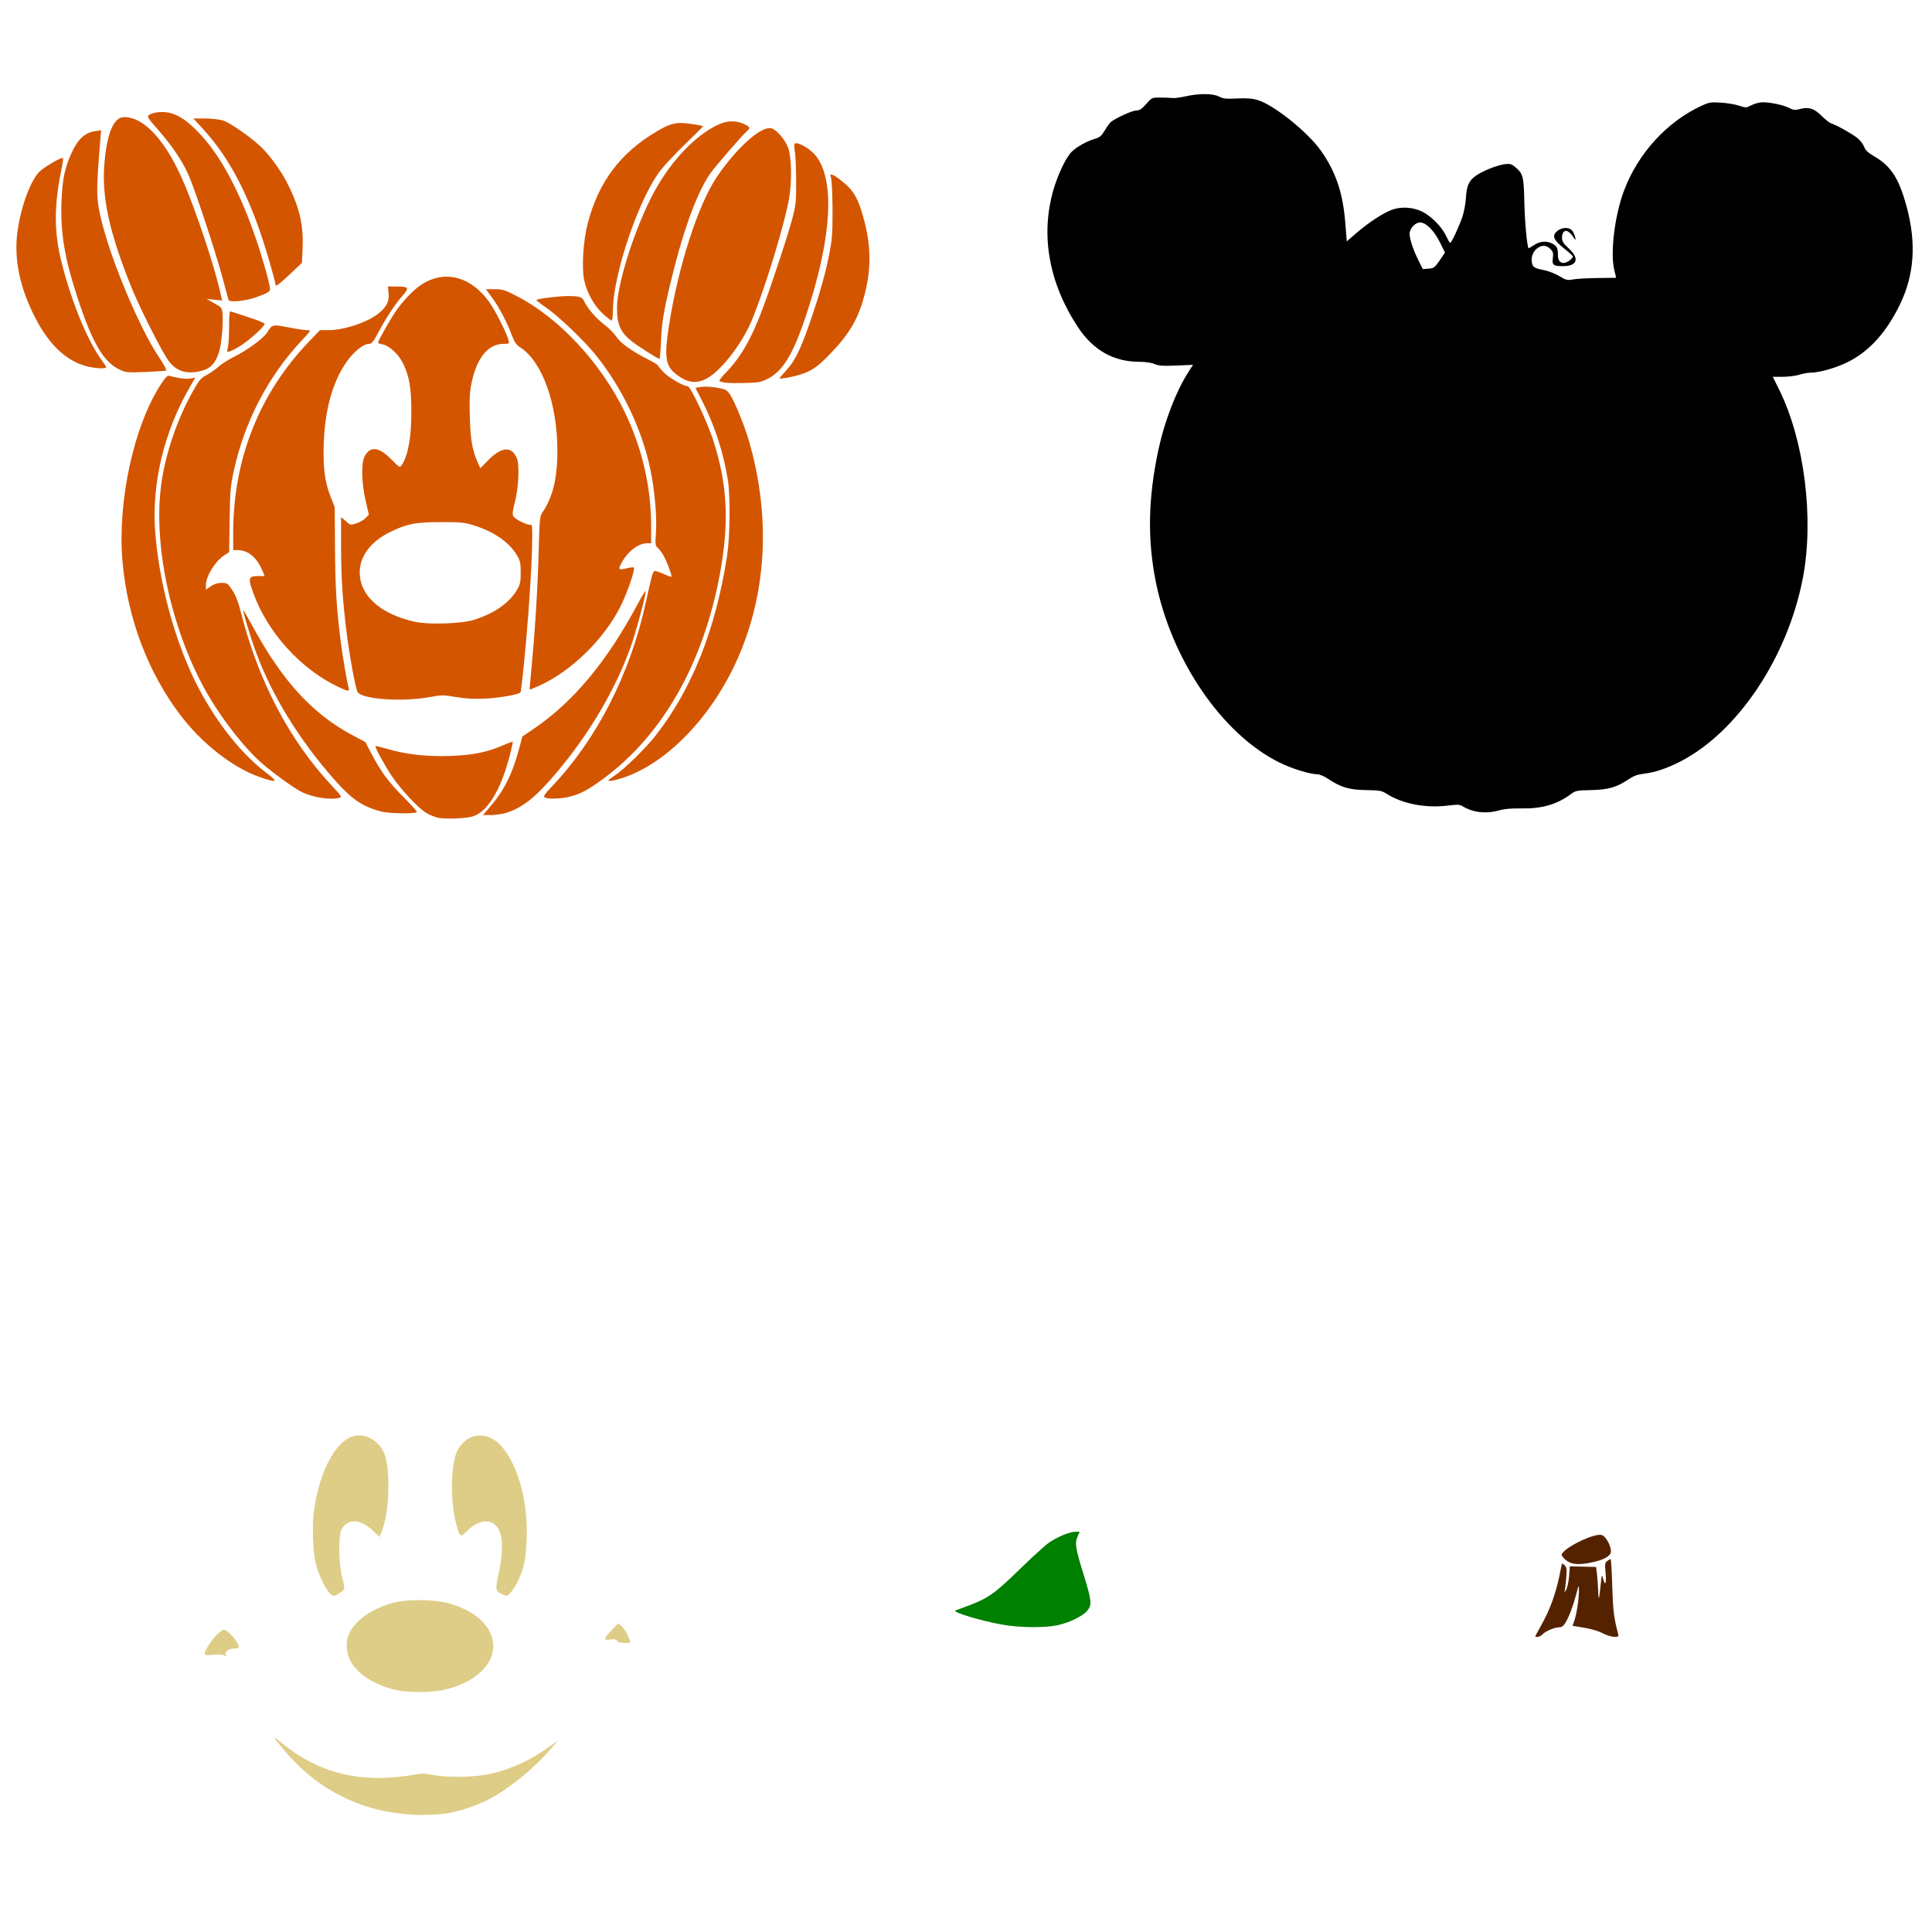
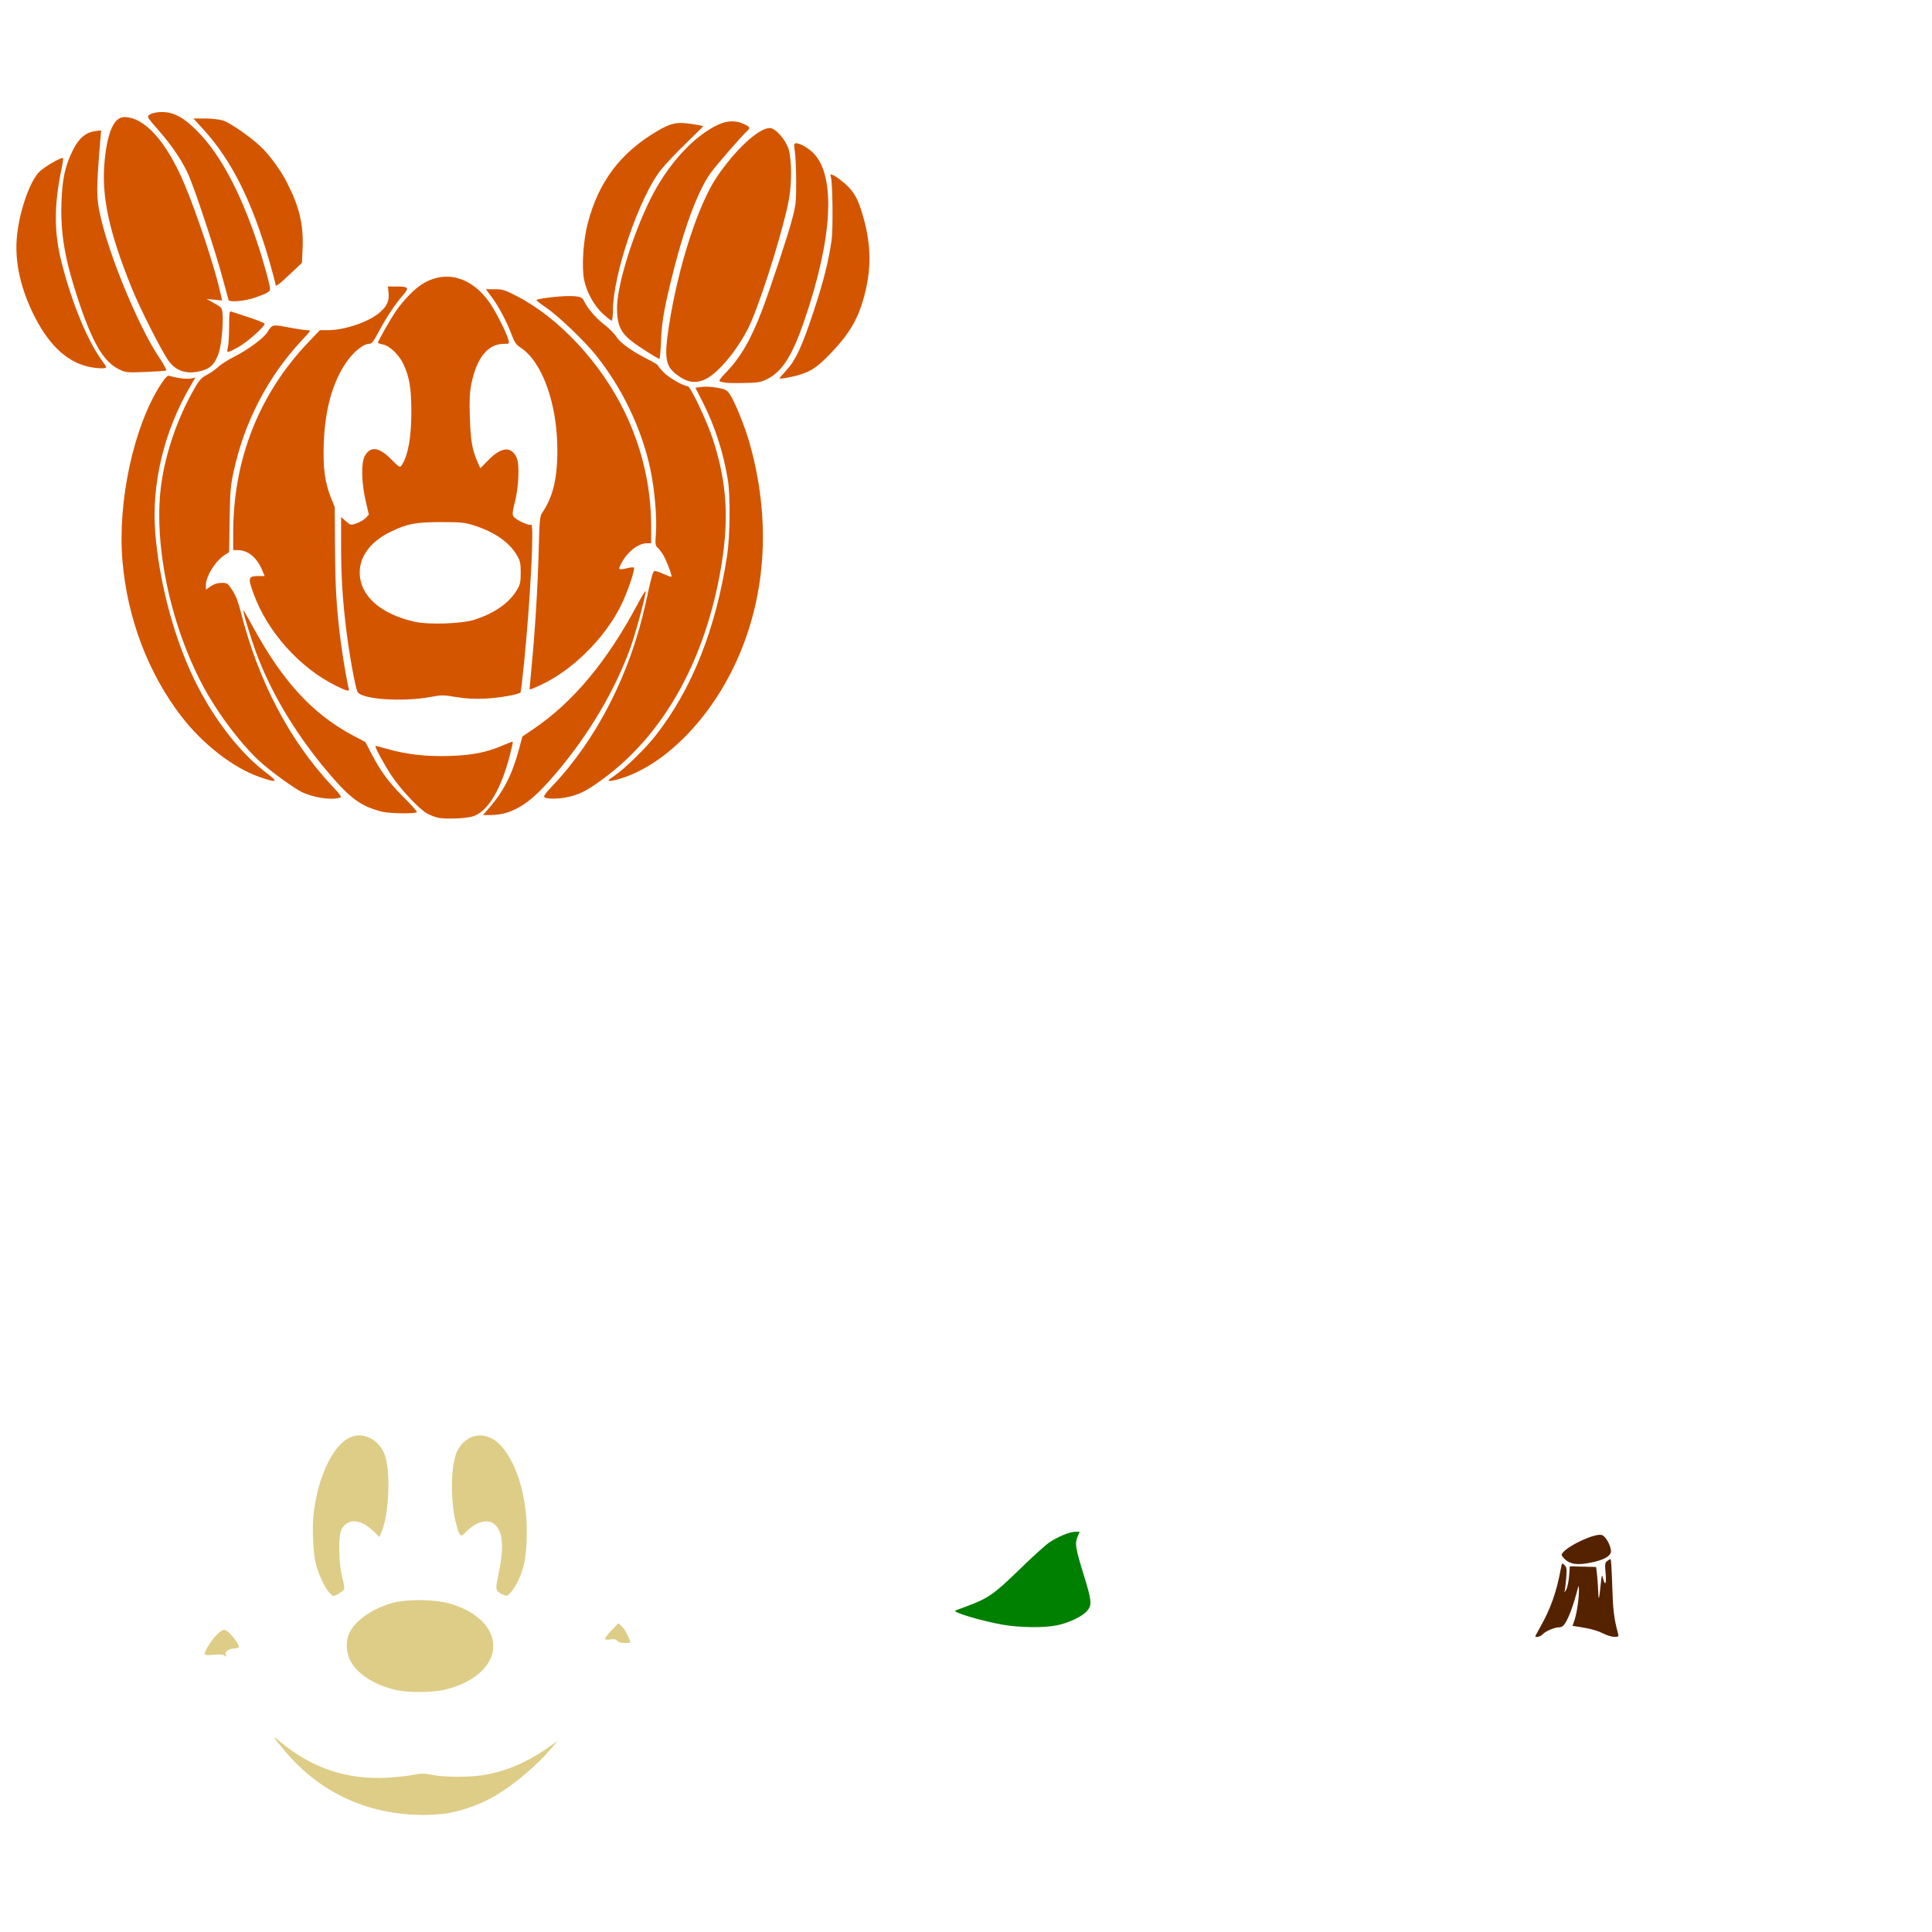
<svg xmlns="http://www.w3.org/2000/svg" xmlns:ns1="http://www.inkscape.org/namespaces/inkscape" xmlns:ns2="http://sodipodi.sourceforge.net/DTD/sodipodi-0.dtd" width="1080" height="1080" id="svg2" version="1.1" ns1:version="0.47 r22583" ns2:docname="MickeyJackOLantern.svg">
  <defs id="defs4">
    <ns1:perspective ns2:type="inkscape:persp3d" ns1:vp_x="0 : 526.18109 : 1" ns1:vp_y="0 : 1000 : 0" ns1:vp_z="744.09448 : 526.18109 : 1" ns1:persp3d-origin="372.04724 : 350.78739 : 1" id="perspective10" />
    <ns1:perspective id="perspective2820" ns1:persp3d-origin="0.5 : 0.33333333 : 1" ns1:vp_z="1 : 0.5 : 1" ns1:vp_y="0 : 1000 : 0" ns1:vp_x="0 : 0.5 : 1" ns2:type="inkscape:persp3d" />
    <ns1:perspective id="perspective2944" ns1:persp3d-origin="0.5 : 0.33333333 : 1" ns1:vp_z="1 : 0.5 : 1" ns1:vp_y="0 : 1000 : 0" ns1:vp_x="0 : 0.5 : 1" ns2:type="inkscape:persp3d" />
  </defs>
  <ns2:namedview id="base" pagecolor="#ffffff" bordercolor="#666666" borderopacity="1.0" ns1:pageopacity="0.0" ns1:pageshadow="2" ns1:zoom="0.22685185" ns1:cx="-123.453" ns1:cy="237.44024" ns1:document-units="in" ns1:current-layer="layer1" showgrid="false" units="in" ns1:showpageshadow="false" borderlayer="false" ns1:window-width="1024" ns1:window-height="742" ns1:window-x="1148" ns1:window-y="-4" ns1:window-maximized="1" />
  <g ns1:label="Layer 1" ns1:groupmode="layer" id="layer1" transform="translate(0,27.64)">
-     <path id="path2956" style="fill:#000000" d="m 804.772,117.936 2.997,-4.369 -2.795,-5.656 c -3.247,-6.571 -7.815,-11.185 -11.071,-11.185 -2.463,0 -5.119,2.455 -5.852,5.409 -0.57,2.296 1.662,9.443 5.036,16.126 l 2.277,4.51 3.205,-0.233 c 2.949,-0.215 3.445,-0.583 6.203,-4.602 z m 18.185,307.516 c -1.796,-0.561 -4.135,-1.589 -5.197,-2.286 -1.701,-1.115 -2.78,-1.165 -9.03,-0.419 -11.839,1.414 -24.79,-1.096 -33.224,-6.438 -3.125,-1.979 -4.011,-2.15 -11.835,-2.283 -9.496,-0.162 -14.198,-1.545 -21.143,-6.218 -2.136,-1.437 -4.825,-2.613 -5.975,-2.613 -4.159,0 -14.318,-3.111 -21.169,-6.484 -32.103,-15.802 -60.487,-57.248 -69.29,-101.175 -4.767,-23.785 -4.287,-46.993 1.53,-74.027 3.374,-15.682 9.836,-32.45 16.547,-42.942 l 2.729,-4.266 -9.291,0.395 c -7.515,0.32 -9.855,0.158 -12.247,-0.847 -1.801,-0.757 -5.095,-1.242 -8.429,-1.242 -14.372,0 -25.801,-6.433 -34.322,-19.319 -16.275,-24.611 -21.081,-51.471 -13.741,-76.799 2.557,-8.822 7.08,-18.227 10.266,-21.344 2.881,-2.819 8.551,-5.948 13.229,-7.303 2.441,-0.707 3.476,-1.622 5.252,-4.644 1.216,-2.07 2.781,-4.206 3.477,-4.746 2.952,-2.292 11.96,-6.336 14.116,-6.336 1.832,0 3.028,-0.785 5.528,-3.627 3.189,-3.625 3.193,-3.627 8.058,-3.591 2.677,0.02 5.727,0.14 6.777,0.268 1.05,0.128 4.314,-0.312 7.254,-0.977 7.428,-1.68 15.363,-1.608 18.676,0.168 2.184,1.171 3.833,1.345 9.964,1.05 5.336,-0.257 8.487,-0.022 11.514,0.858 8.952,2.602 27.942,17.797 35.42,28.34 8.221,11.59 12.249,23.416 13.581,39.862 l 0.875,10.813 5.379,-4.648 c 7.063,-6.103 15.519,-11.583 20.351,-13.188 5.055,-1.679 11.372,-1.226 16.344,1.171 4.977,2.4 11.055,8.536 13.394,13.524 1.026,2.188 2.068,3.991 2.317,4.009 0.697,0.048 4.997,-9.118 6.831,-14.561 0.904,-2.683 1.8,-7.455 1.992,-10.604 0.415,-6.825 1.654,-9.618 5.468,-12.329 3.829,-2.721 11.958,-5.984 16.209,-6.507 3.001,-0.369 3.796,-0.147 5.945,1.661 4.331,3.644 4.73,5.201 5.033,19.659 0.226,10.768 1.502,24.577 2.367,25.615 0.105,0.126 1.481,-0.647 3.059,-1.718 3.255,-2.209 6.985,-2.511 10.236,-0.83 2.532,1.31 3.109,2.525 3.109,6.554 0,4.512 3.3,5.634 7.063,2.402 0.735,-0.631 1.336,-1.408 1.336,-1.727 0,-0.319 -2.234,-2.357 -4.965,-4.531 -5.994,-4.77 -6.918,-7.067 -3.888,-9.673 2.489,-2.141 6.567,-2.358 8.294,-0.442 0.662,0.735 1.439,2.367 1.725,3.627 0.519,2.283 0.514,2.281 -1.495,-0.573 -2.904,-4.125 -5.779,-3.481 -5.779,1.296 0,1.815 0.84,3.099 3.818,5.837 6.141,5.646 4.676,9.869 -3.415,9.844 -5.295,-0.016 -6.064,-0.653 -5.537,-4.587 0.364,-2.713 0.144,-3.515 -1.381,-5.04 -2.214,-2.214 -4.855,-2.318 -7.431,-0.292 -2.338,1.839 -3.473,4.951 -2.896,7.94 0.504,2.612 1.322,3.107 7.02,4.251 2.367,0.475 6.147,1.974 8.4,3.331 3.717,2.238 4.416,2.406 7.532,1.811 1.889,-0.361 8.093,-0.713 13.787,-0.784 l 10.352,-0.128 -1.083,-4.582 c -2.276,-9.629 0.338,-30.533 5.537,-44.286 7.788,-20.602 23.797,-38.179 42.923,-47.129 4.554,-2.131 5.401,-2.277 11.181,-1.923 3.439,0.21 8.003,0.974 10.142,1.697 3.787,1.281 3.97,1.274 7.032,-0.289 1.729,-0.882 4.469,-1.604 6.089,-1.604 4.534,0 11.643,1.506 14.862,3.148 2.489,1.27 3.358,1.36 6.063,0.632 4.904,-1.32 7.935,-0.36 12.142,3.848 2.039,2.04 4.491,3.941 5.448,4.225 2.731,0.811 11.377,5.657 14.492,8.123 1.555,1.23 3.253,3.417 3.775,4.86 0.723,2 2.102,3.298 5.8,5.461 9.394,5.494 13.799,12.425 18.093,28.472 5.379,20.099 4.157,37.631 -3.772,54.105 -7.586,15.763 -17.415,26.582 -29.518,32.491 -6.715,3.279 -15.834,5.803 -21.034,5.823 -1.173,0.005 -3.819,0.52 -5.88,1.145 -2.062,0.625 -6.218,1.137 -9.236,1.137 l -5.488,0 3.682,7.444 c 13.978,28.262 19.448,71.787 13.172,104.795 -8.487,44.637 -36.664,86.701 -69.046,103.079 -7.286,3.685 -13.975,5.888 -19.915,6.56 -3.414,0.386 -5.638,1.192 -8.372,3.031 -6.759,4.549 -11.534,5.935 -21.059,6.116 -7.777,0.148 -8.76,0.331 -11.071,2.067 -7.81,5.864 -16.234,8.362 -27.585,8.18 -5.915,-0.094 -9.833,0.238 -12.722,1.079 -4.991,1.453 -10.66,1.488 -15.124,0.093 z" />
    <path style="fill:#008000" d="m 591,880.901 c 6.664,-1.405 14.179,-5.036 16.751,-8.092 2.755,-3.275 2.535,-5.595 -1.894,-19.917 -4.665,-15.087 -5.093,-17.689 -3.524,-21.444 l 1.187,-2.841 -2.443,0.018 c -3.168,0.024 -9.875,2.804 -14.678,6.084 -2.09,1.428 -9.64,8.294 -16.779,15.259 -13.744,13.409 -17.401,15.954 -29.155,20.296 -2.862,1.057 -5.719,2.119 -6.349,2.359 -2.24,0.855 14.026,5.765 26.342,7.951 9.479,1.683 23.405,1.832 30.541,0.327 z" id="path2964" />
    <path id="path3215" style="fill:#decd87" d="m 126.146,897.256 c -0.624,-1.626 1.868,-3.345 4.892,-3.375 1.562,-0.015 2.482,-0.406 2.482,-1.055 0,-1.51 -4.238,-7.108 -6.506,-8.594 -1.894,-1.241 -2.043,-1.21 -4.787,0.989 -2.88,2.309 -7.795,9.594 -7.795,11.554 0,0.864 0.946,0.982 4.772,0.595 2.774,-0.28 5.252,-0.163 5.917,0.281 1.509,1.006 1.556,0.988 1.026,-0.395 z m 225.742,-8.367 c -1.337,-3.517 -2.881,-6.093 -4.564,-7.616 l -1.668,-1.51 -3.755,3.936 c -4.575,4.796 -4.735,5.751 -0.855,5.131 2.146,-0.343 3.163,-0.147 3.911,0.754 0.642,0.774 2.223,1.218 4.335,1.218 3.232,0 3.303,-0.053 2.596,-1.914 z m -103.998,28.2 c 3.237,-0.661 8.327,-2.368 11.312,-3.794 25.457,-12.164 20.695,-36.873 -8.623,-44.748 -8.007,-2.151 -22.696,-2.31 -30.399,-0.33 -11.47,2.949 -21.333,9.667 -24.846,16.922 -2.399,4.955 -1.9,11.761 1.234,16.844 4.275,6.933 13.777,12.669 25.139,15.174 6.367,1.404 19.129,1.37 26.183,-0.069 z m 3.205,68.73 c 7.037,-1.335 15.096,-4.059 21.441,-7.247 11.266,-5.661 25.979,-17.548 35.474,-28.662 l 3.78,-4.425 -6.101,4.256 c -11.144,7.774 -22.605,12.659 -34.643,14.767 -8.084,1.416 -21.942,1.441 -29.229,0.054 -4.767,-0.908 -6.4,-0.911 -10.948,-0.02 -2.94,0.576 -9.296,1.274 -14.125,1.551 -22.715,1.303 -42.594,-5.371 -60.297,-20.243 -4.76,-3.999 -3.966,-2.608 3.518,6.16 19.299,22.612 45.533,34.671 75.974,34.924 5.177,0.043 11.504,-0.422 15.156,-1.115 z M 191.762,861.465 c 0.987,-0.987 0.938,-1.839 -0.408,-7.08 -2.188,-8.521 -2.331,-24.029 -0.253,-27.463 3.634,-6.005 10.631,-5.418 17.797,1.494 l 3.226,3.111 1.224,-2.929 c 4.32,-10.34 5.129,-34.934 1.44,-43.779 -2.526,-6.056 -8.18,-10.072 -14.178,-10.072 -11.263,0 -21.888,17.993 -25.178,42.639 -1.085,8.126 -0.467,23.257 1.206,29.515 1.603,5.999 5.026,13.207 7.536,15.869 1.919,2.036 2.098,2.077 4.234,0.972 1.227,-0.634 2.736,-1.659 3.353,-2.276 z m 97.925,-5.535 c 3.219,-6.787 4.317,-12.283 4.733,-23.669 0.747,-20.476 -4.716,-40.566 -13.932,-51.243 -7.753,-8.982 -18.991,-8.152 -24.564,1.814 -4.137,7.398 -4.446,29.52 -0.594,42.619 1.838,6.252 2.065,6.377 5.445,2.997 5.915,-5.915 12.422,-7.296 16.265,-3.452 4.258,4.258 4.702,12.976 1.439,28.252 -1.69,7.912 -1.49,8.667 2.785,10.543 2.173,0.953 2.4,0.878 4.421,-1.453 1.172,-1.352 2.973,-4.235 4.003,-6.407 z" />
    <path id="path2958" style="fill:#d45500" d="m 264.186,428.763 c 8.302,-2.465 15.744,-14.656 20.782,-34.049 1.061,-4.085 1.807,-7.551 1.656,-7.701 -0.15,-0.15 -2.279,0.613 -4.73,1.697 -9.29,4.109 -17.435,5.791 -30.137,6.226 -13.278,0.454 -24.43,-0.791 -35.319,-3.945 -3.458,-1.001 -6.397,-1.711 -6.531,-1.577 -0.49,0.49 4.715,10.11 8.892,16.433 5.006,7.579 15.122,18.415 19.688,21.091 1.753,1.027 4.683,2.183 6.511,2.569 4.062,0.857 15.254,0.423 19.188,-0.745 z m 19.359,-2.177 c 9.216,-3.185 16.231,-8.894 27.833,-22.652 18.012,-21.358 32.393,-45.715 41.02,-69.477 2.908,-8.01 8.558,-28.914 8.533,-31.573 -0.006,-0.692 -1.929,2.349 -4.272,6.758 -17.222,32.411 -36.211,55.199 -58.633,70.365 l -6.033,4.081 -1.751,6.597 c -3.797,14.304 -8.466,23.631 -16.476,32.914 l -3.788,4.39 4.825,-0.025 c 2.653,-0.014 6.588,-0.634 8.743,-1.379 z m -50.519,-0.224 c 0.265,-0.266 -2.915,-3.873 -7.066,-8.017 -8.557,-8.542 -12.957,-14.447 -18.123,-24.323 l -3.586,-6.856 -6.682,-3.529 c -22.62,-11.948 -39.483,-30.214 -56.153,-60.824 -2.801,-5.144 -5.21,-9.353 -5.352,-9.353 -0.592,0 3.851,14.806 7.07,23.561 8.846,24.061 24.098,48.863 43.736,71.117 9.84,11.151 15.972,15.284 26.646,17.96 4.203,1.054 18.529,1.248 19.509,0.264 z m -43.322,-8.011 c 1.559,-0.418 1.184,-1.011 -4.455,-7.052 -23.591,-25.277 -40.968,-58.537 -50.687,-97.016 -1.394,-5.517 -2.838,-9.206 -4.71,-12.026 -2.56,-3.856 -2.869,-4.068 -5.955,-4.068 -2.202,0 -4.154,0.61 -6.034,1.886 l -2.779,1.886 0.008,-2.458 c 0.015,-5.049 5.253,-13.5 10.437,-16.843 l 2.559,-1.65 0.269,-17.943 c 0.237,-15.816 0.504,-19.032 2.251,-27.13 5.96,-27.622 19.127,-52.989 37.993,-73.19 5.416,-5.799 5.422,-5.811 3.1,-5.811 -1.28,0 -5.981,-0.705 -10.448,-1.567 -8.946,-1.726 -9.086,-1.694 -11.832,2.75 -2.043,3.305 -10.809,9.768 -18.608,13.718 -3.401,1.723 -7.331,4.223 -8.733,5.556 -1.402,1.333 -4.304,3.375 -6.449,4.536 -3.51,1.901 -4.332,2.892 -8.219,9.912 -8.421,15.207 -14.619,33.35 -17.098,50.05 -4.864,32.761 4.346,78.365 22.91,113.44 8.509,16.076 22.65,34.621 33.626,44.096 6.1,5.266 17.52,13.506 21.492,15.507 6.366,3.207 16.248,4.788 21.362,3.417 z m 128.893,-0.686 c 6.16,-1.574 10.199,-3.747 18.884,-10.162 33.07,-24.424 55.831,-64.571 65.005,-114.659 5.271,-28.782 4.162,-49.89 -3.934,-74.826 -3.248,-10.004 -12.607,-29.778 -14.095,-29.778 -2.329,-0.002 -10.408,-4.633 -13.398,-7.682 -1.785,-1.82 -3.245,-3.58 -3.245,-3.912 0,-0.332 -2.491,-1.85 -5.536,-3.374 -8.924,-4.466 -15.532,-9.196 -17.783,-12.731 -1.129,-1.773 -4.1,-4.77 -6.601,-6.66 -4.555,-3.441 -9.614,-9.288 -11.341,-13.106 -1.084,-2.397 -2.595,-2.903 -8.7,-2.918 -5.626,-0.013 -17.995,1.53 -17.995,2.245 0,0.291 2.489,2.222 5.53,4.29 6.631,4.51 21.115,18.343 27.524,26.286 14.813,18.359 25.888,41.478 30.625,63.928 2.424,11.491 3.775,26.914 3.131,35.761 -0.436,5.995 -0.328,7.064 0.806,8.006 0.72,0.598 2.072,2.295 3.004,3.772 1.869,2.961 5.381,12.07 4.855,12.595 -0.183,0.183 -2.183,-0.526 -4.446,-1.574 -2.263,-1.048 -4.514,-1.753 -5.003,-1.565 -1.002,0.385 -1.557,2.393 -4.98,18.038 -8.595,39.281 -27.324,75.975 -52.077,102.035 -4.313,4.54 -5.218,5.881 -4.345,6.433 1.704,1.078 9.067,0.848 14.113,-0.442 z M 148.8,404.318 C 133.005,392.416 116.974,370.97 106.536,347.776 96.138,324.672 88.86,296.046 86.789,270.099 c -2.167,-27.14 4.85,-56.481 19.558,-81.773 l 2.836,-4.876 -2.631,0.494 c -2.334,0.438 -7.243,-0.171 -11.703,-1.452 -1.237,-0.355 -2.161,0.52 -4.825,4.572 -15.168,23.071 -24.425,65.518 -21.571,98.909 2.732,31.964 14.316,62.575 32.795,86.661 12.024,15.672 29.075,28.927 43.808,34.056 10.009,3.484 10.827,2.966 3.743,-2.371 z m 199.91,2.68 c 24.436,-8.311 49.15,-34.026 63.418,-65.987 16.45,-36.848 18.806,-79.248 6.749,-121.466 -2.599,-9.102 -8.144,-22.719 -10.905,-26.782 -1.67,-2.458 -2.384,-2.823 -7.193,-3.683 -2.937,-0.525 -6.847,-0.728 -8.689,-0.452 l -3.35,0.502 3.961,7.763 c 6.811,13.35 11.685,28.368 14.165,43.649 1.458,8.986 1.244,31.681 -0.4,42.376 -6.312,41.057 -19.566,74.497 -39.797,100.405 -5.758,7.375 -17.547,18.899 -23.286,22.763 -3.626,2.442 -3.921,2.815 -2.224,2.815 1.076,0 4.474,-0.856 7.552,-1.903 z M 241.022,361.907 c 5.733,-1.088 6.893,-1.079 13.944,0.1 5.485,0.917 10.124,1.171 16.175,0.884 8.067,-0.382 19.151,-2.346 19.877,-3.522 0.186,-0.301 1.043,-7.576 1.904,-16.166 3.578,-35.7 5.792,-78.645 3.997,-77.535 -1.258,0.777 -8.973,-2.899 -9.962,-4.747 -0.618,-1.155 -0.429,-2.981 0.78,-7.517 2.157,-8.094 2.785,-21.048 1.205,-24.829 -2.899,-6.937 -8.555,-6.578 -15.985,1.016 l -4.45,4.548 -1.476,-3.336 c -3.05,-6.894 -3.974,-12.188 -4.377,-25.068 -0.314,-10.025 -0.131,-13.975 0.878,-18.954 2.914,-14.38 9.279,-22.21 18.055,-22.21 3.072,0 3.152,-0.063 2.65,-2.1 -0.967,-3.923 -7.246,-16.361 -10.713,-21.219 -10.216,-14.316 -24.704,-18.164 -37.642,-9.996 -4.154,2.623 -10.046,8.622 -14.152,14.409 -3.059,4.312 -10.441,17.259 -10.441,18.31 0,0.234 1.233,0.656 2.741,0.939 3.693,0.693 8.966,5.685 11.368,10.762 3.433,7.256 4.498,13.414 4.55,26.307 0.059,14.447 -1.771,24.886 -5.309,30.285 -1.086,1.658 -1.155,1.621 -5.95,-3.174 -6.963,-6.963 -11.666,-7.502 -14.837,-1.701 -2.016,3.687 -1.78,14.876 0.521,24.803 l 1.817,7.837 -1.747,1.859 c -0.961,1.023 -3.258,2.374 -5.105,3.004 -3.345,1.14 -3.369,1.135 -6.012,-1.186 l -2.653,-2.33 0,15.961 c 0,17.662 0.807,30.371 3.093,48.702 1.554,12.464 4.762,30.021 6.019,32.947 1.852,4.311 25.185,5.961 41.236,2.916 z m -9.117,-41.959 c -19.299,-4.333 -30.788,-14.611 -30.817,-27.568 -0.021,-9.188 6.325,-17.513 17.373,-22.793 9.422,-4.502 13.834,-5.349 27.951,-5.364 11.107,-0.011 13.273,0.199 18.298,1.777 11.665,3.663 19.929,9.4 24.333,16.891 1.747,2.971 2.035,4.329 2.035,9.57 0,5.242 -0.289,6.599 -2.035,9.57 -4.339,7.38 -12.532,13.128 -23.925,16.785 -6.955,2.232 -25.496,2.864 -33.214,1.131 z m -36.942,37.223 c -0.956,-3.23 -3.505,-18.169 -4.592,-26.915 -2.306,-18.559 -2.925,-28.882 -3.092,-51.542 l -0.168,-22.91 -2.134,-5.334 c -3.399,-8.495 -4.46,-16.52 -3.991,-30.164 0.643,-18.705 4.751,-33.746 12.282,-44.969 4.088,-6.093 9.769,-10.77 13.082,-10.77 1.431,0 2.415,-1.232 5.264,-6.586 4.352,-8.181 9.27,-15.624 13.492,-20.421 3.854,-4.379 3.39,-5.032 -3.587,-5.05 l -4.66,-0.012 0.355,3.691 c 0.428,4.456 -0.844,7.259 -4.915,10.833 -5.993,5.262 -19.635,9.916 -29.029,9.902 l -4.43,-0.006 -6.384,6.687 c -27.657,28.972 -42.101,65.61 -42.101,106.791 l 0,9.463 2.482,0.017 c 5.934,0.04 10.781,4.092 13.911,11.627 l 1.189,2.863 -3.002,0 c -6.253,0 -6.504,0.797 -3.147,9.995 7.727,21.172 25.617,41.177 45.832,51.25 6.438,3.208 7.925,3.523 7.343,1.556 z m 106.824,-1.671 c 17.866,-8.101 36.15,-26.116 45.353,-44.689 3.51,-7.084 7.93,-19.989 7.237,-21.134 -0.164,-0.271 -1.588,-0.194 -3.166,0.173 -5.511,1.28 -5.784,1.121 -4.023,-2.331 3.375,-6.615 9.51,-11.474 14.488,-11.474 l 2.321,0 0,-9.505 c 0,-22.107 -5.084,-43.963 -14.929,-64.176 -13.283,-27.274 -36.464,-52.178 -59.876,-64.328 -6.983,-3.624 -8.197,-4.009 -12.652,-4.009 l -4.928,0 3.518,4.772 c 3.869,5.249 8.235,13.572 11.064,21.093 1.413,3.755 2.456,5.266 4.567,6.61 12.289,7.828 20.811,31.422 20.813,57.622 0.002,15.925 -2.559,26.32 -8.65,35.123 -1.131,1.634 -1.389,4.659 -1.797,20.997 -0.49,19.631 -1.95,43.568 -3.948,64.721 -0.625,6.62 -1.137,12.204 -1.137,12.407 0,0.645 0.68,0.424 5.744,-1.873 z M 428.516,184.451 c 8.765,-4.283 14.317,-13.007 21.313,-33.488 15.484,-45.328 17.418,-79.609 5.227,-92.643 -3.263,-3.489 -9.198,-6.652 -10.718,-5.713 -0.438,0.271 -0.442,1.988 -0.009,4.472 0.387,2.217 0.715,9.701 0.729,16.63 0.024,11.656 -0.148,13.255 -2.3,21.379 -2.405,9.078 -11.494,36.618 -16.506,50.012 -6.296,16.825 -12.256,27.129 -20.69,35.767 -2.659,2.724 -3.863,4.457 -3.238,4.664 2.807,0.927 4.788,1.067 13.212,0.932 7.988,-0.128 9.652,-0.386 12.98,-2.012 z m -34.035,-0.186 c 7.884,-3.816 19.994,-19.126 25.56,-32.313 7.271,-17.226 18.684,-54.528 21.135,-69.08 1.494,-8.871 1.336,-21.644 -0.336,-27.098 -1.649,-5.377 -7.386,-11.842 -10.509,-11.842 -6.252,0 -19.318,12.077 -29.654,27.408 -10.471,15.531 -21.595,50.121 -26.718,83.077 -2.701,17.375 -1.996,22.375 3.799,26.965 6.092,4.825 10.974,5.667 16.723,2.884 z m 53.021,-2.57 c 6.329,-2.04 9.66,-4.356 16.564,-11.519 11.117,-11.532 16.005,-20.073 19.496,-34.068 3.827,-15.342 3.239,-29.166 -1.943,-45.656 -2.668,-8.491 -5.198,-12.323 -11.292,-17.107 -4.636,-3.639 -6.898,-4.451 -5.898,-2.117 1.008,2.352 1.345,28.629 0.453,35.261 -1.499,11.139 -4.671,23.727 -10.09,40.04 -6.554,19.733 -9.928,27.042 -15.075,32.655 -2.172,2.369 -3.948,4.465 -3.948,4.658 0,0.583 7.545,-0.797 11.732,-2.147 z M 92.927,179.469 c 0.368,-0.228 -1.574,-3.759 -4.315,-7.847 -10.088,-15.042 -25.368,-50.946 -31.208,-73.332 -3.713,-14.233 -3.812,-17.629 -1.373,-47.03 l 0.501,-6.034 -3.3,0.443 c -5.341,0.716 -9.112,3.903 -12.401,10.48 -4.461,8.921 -6.04,16.101 -6.48,29.476 -0.564,17.142 1.862,31.498 8.99,53.185 8.246,25.089 14.413,35.703 23.261,40.033 3.659,1.791 4.272,1.851 14.737,1.454 6.006,-0.228 11.221,-0.6 11.589,-0.828 z m 20.471,-0.033 c 4.55,-1.351 6.941,-4.005 8.916,-9.897 1.427,-4.257 2.533,-15.546 2.097,-21.389 -0.281,-3.762 -0.353,-3.859 -4.615,-6.249 l -4.329,-2.428 4.338,0.433 4.338,0.433 -1.18,-5.255 C 119.841,121.192 109.907,91.31 102.971,74.952 92.938,51.291 80.776,37.823 69.443,37.823 c -5.713,0 -9.42,8.327 -10.973,24.647 -1.851,19.46 2.399,39.354 15.124,70.795 4.736,11.702 16.729,35.395 20.651,40.801 4.41,6.077 10.768,7.86 19.152,5.37 z m -54.051,-1.737 c 0,-0.338 -0.884,-1.799 -1.965,-3.245 -8.206,-10.983 -17.028,-32.206 -22.877,-55.041 -4.397,-17.163 -4.39,-32.26 0.025,-53.33 0.571,-2.725 0.87,-5.123 0.664,-5.329 -0.726,-0.726 -10.217,4.747 -13.126,7.569 -5.161,5.008 -10.839,20.868 -12.458,34.794 -1.612,13.864 1.232,28.436 8.543,43.785 8.245,17.307 18.433,27.328 30.855,30.345 4.473,1.087 10.339,1.342 10.339,0.45 z M 369.548,162.47 c 0.46,-11.159 1.858,-18.763 7.546,-41.04 6.112,-23.939 13.643,-43.454 20.275,-52.538 3.17,-4.342 17.342,-20.656 19.963,-22.979 2.302,-2.041 2.086,-2.617 -1.605,-4.293 -4.489,-2.038 -9.255,-1.893 -14.253,0.434 -13.783,6.416 -28.222,22.234 -37.785,41.393 -10.001,20.037 -18.78,48.534 -18.78,60.965 0,9.646 1.971,13.932 8.809,19.153 3.83,2.924 14.099,9.404 14.904,9.404 0.272,0 0.689,-4.724 0.927,-10.499 z m -236.223,3.871 c 4.907,-2.744 14.592,-11.342 14.592,-12.954 0,-0.445 -3.998,-2.091 -8.884,-3.658 -4.886,-1.566 -9.353,-3.028 -9.926,-3.248 -0.844,-0.324 -1.042,1.322 -1.042,8.659 0,4.982 -0.32,10.173 -0.71,11.535 -0.92,3.209 -0.303,3.175 5.971,-0.334 z m 209.294,-20.287 c 0.004,-19.979 14.367,-62.471 26.448,-78.244 2.329,-3.04 8.669,-9.8 14.089,-15.022 5.42,-5.222 9.855,-9.659 9.855,-9.86 0,-0.201 -3.006,-0.793 -6.681,-1.315 -8.147,-1.157 -11.215,-0.506 -18.898,4.011 -20.663,12.148 -32.873,28.381 -38.927,51.755 -2.486,9.599 -3.414,24.506 -1.96,31.505 1.435,6.912 5.587,14.406 10.434,18.836 2.329,2.128 4.55,3.87 4.936,3.87 0.386,0 0.702,-2.491 0.703,-5.536 z m -199.999,-7.347 c 6.545,-2.279 8.351,-3.299 8.351,-4.718 0,-2.321 -3.782,-15.974 -7.381,-26.649 C 134.344,79.92 123.449,59.435 111.41,46.834 104.956,40.078 100.202,36.784 95.052,35.497 c -3.991,-0.997 -9.525,-0.47 -11.69,1.114 -1.285,0.939 -0.919,1.548 4.91,8.177 8.07,9.176 14.041,18.115 17.408,26.06 3.874,9.141 14.889,42.543 18.569,56.309 1.74,6.509 3.318,12.313 3.508,12.897 0.462,1.428 9.158,0.64 14.864,-1.347 z m 20.771,-14.309 5.402,-5.096 0.353,-7.931 C 169.743,97.924 167.37,87.955 160.283,74.147 156.792,67.345 150.416,58.686 145.533,54.115 139.739,48.691 128.309,40.796 124.681,39.712 c -2.071,-0.619 -6.646,-1.125 -10.167,-1.125 l -6.402,0 5.413,5.917 c 15.879,17.359 27.257,40.049 37.066,73.919 1.889,6.522 3.434,12.382 3.434,13.023 0,1.456 1.734,0.151 9.366,-7.048 z" />
    <path id="path2950" style="fill:#552200" d="m 889.684,845.796 c 6.013,-1.274 9.443,-2.908 10.584,-5.041 1.254,-2.344 -2.254,-9.654 -4.959,-10.333 -3.833,-0.962 -18.101,5.55 -21.723,9.914 -0.909,1.095 -0.81,1.519 0.739,3.168 3.15,3.353 7.378,3.984 15.359,2.292 z m -27.515,40.306 c 1.435,-1.734 6.699,-4.041 9.267,-4.062 1.551,-0.012 2.515,-0.675 3.633,-2.498 1.97,-3.213 4.346,-9.511 6.121,-16.225 1.402,-5.304 1.413,-5.318 1.44,-1.909 0.036,4.635 -1.216,12.986 -2.512,16.747 l -1.058,3.071 2.768,0.42 c 6.962,1.057 10.984,2.136 14.374,3.856 2.016,1.023 4.819,1.861 6.229,1.863 2.425,0.004 2.534,-0.111 2.001,-2.097 -2.23,-8.311 -2.776,-12.835 -3.179,-26.342 -0.248,-8.294 -0.661,-15.069 -0.918,-15.056 -0.257,0.013 -1.111,0.511 -1.898,1.107 -1.271,0.963 -1.369,1.73 -0.881,6.938 0.559,5.968 -0.341,7.415 -1.522,2.445 -0.51,-2.147 -0.681,-1.639 -1.22,3.611 -0.923,8.993 -1.209,9.769 -1.409,3.818 -0.099,-2.94 -0.403,-7.175 -0.677,-9.412 l -0.497,-4.067 -7.344,-0.188 -7.344,-0.188 -0.417,5.515 c -0.229,3.033 -0.983,6.494 -1.676,7.691 -0.692,1.197 -1.072,1.566 -0.844,0.82 0.228,-0.746 0.637,-4.028 0.909,-7.293 0.433,-5.191 0.315,-6.117 -0.938,-7.373 -1.403,-1.406 -1.447,-1.364 -2.053,1.948 -2.37,12.949 -5.695,22.373 -11.524,32.663 -1.51,2.665 -2.745,4.984 -2.745,5.154 0,0.873 3.009,0.137 3.915,-0.958 z" />
  </g>
</svg>